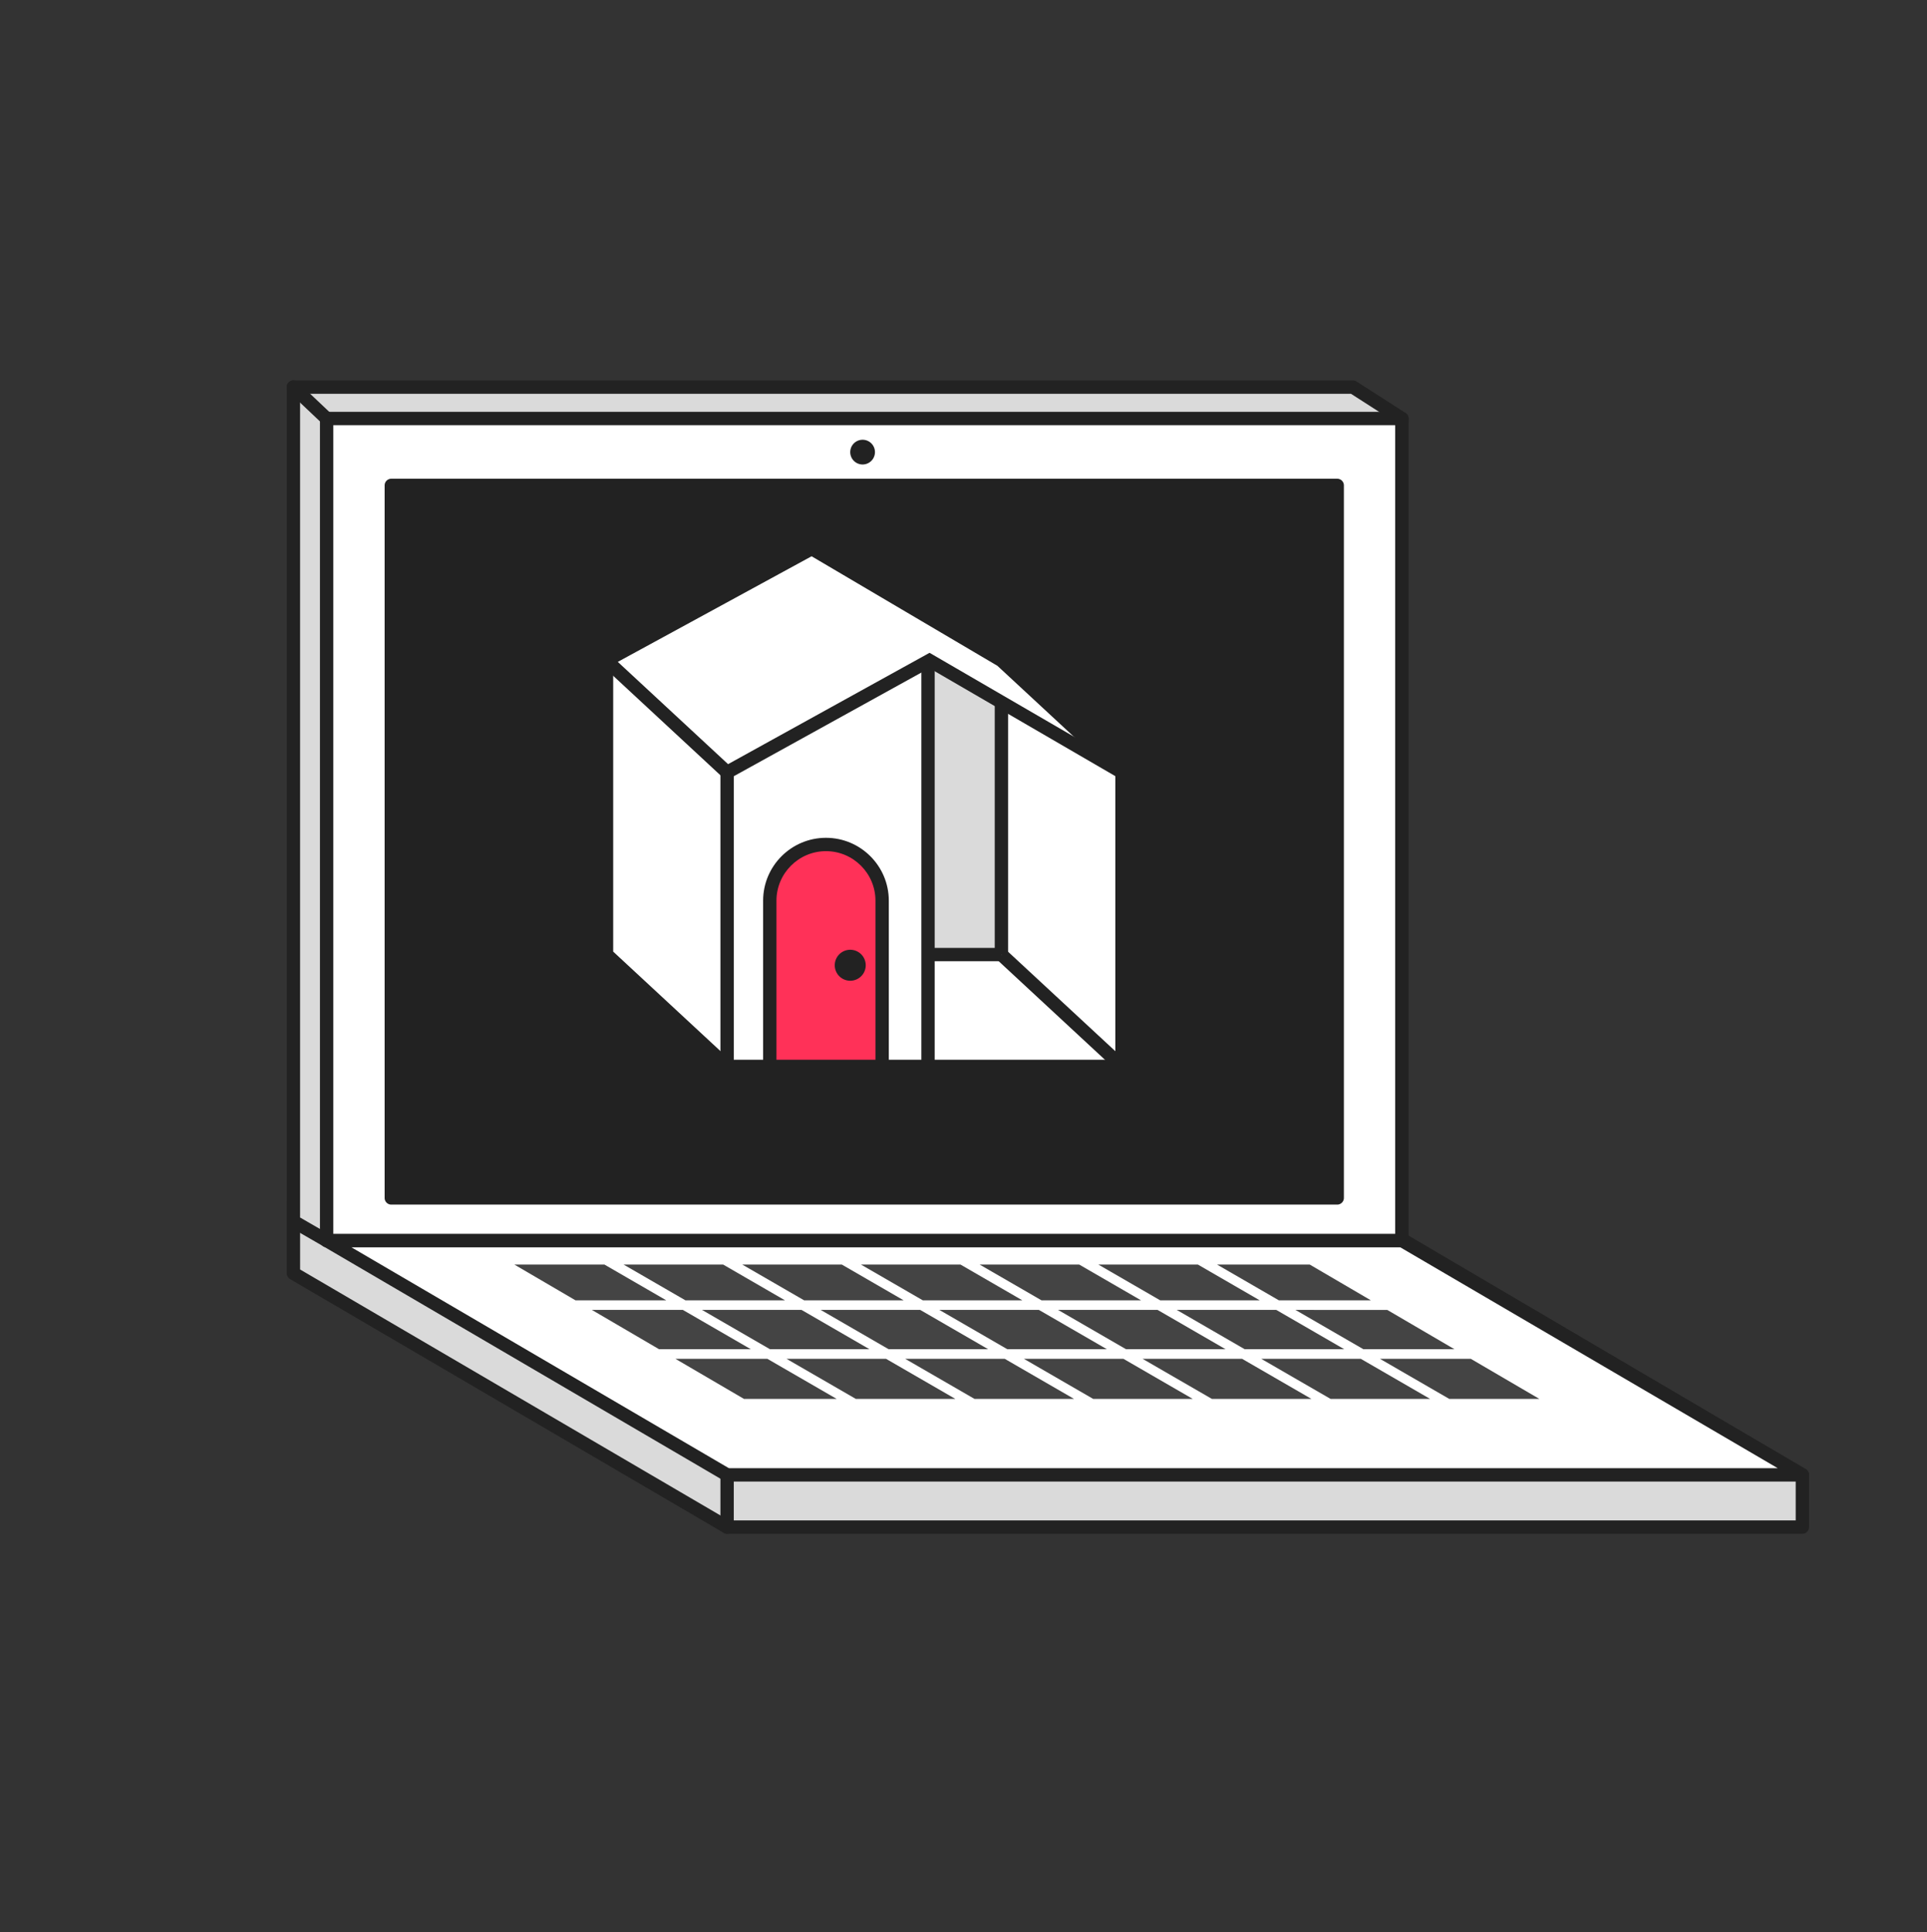
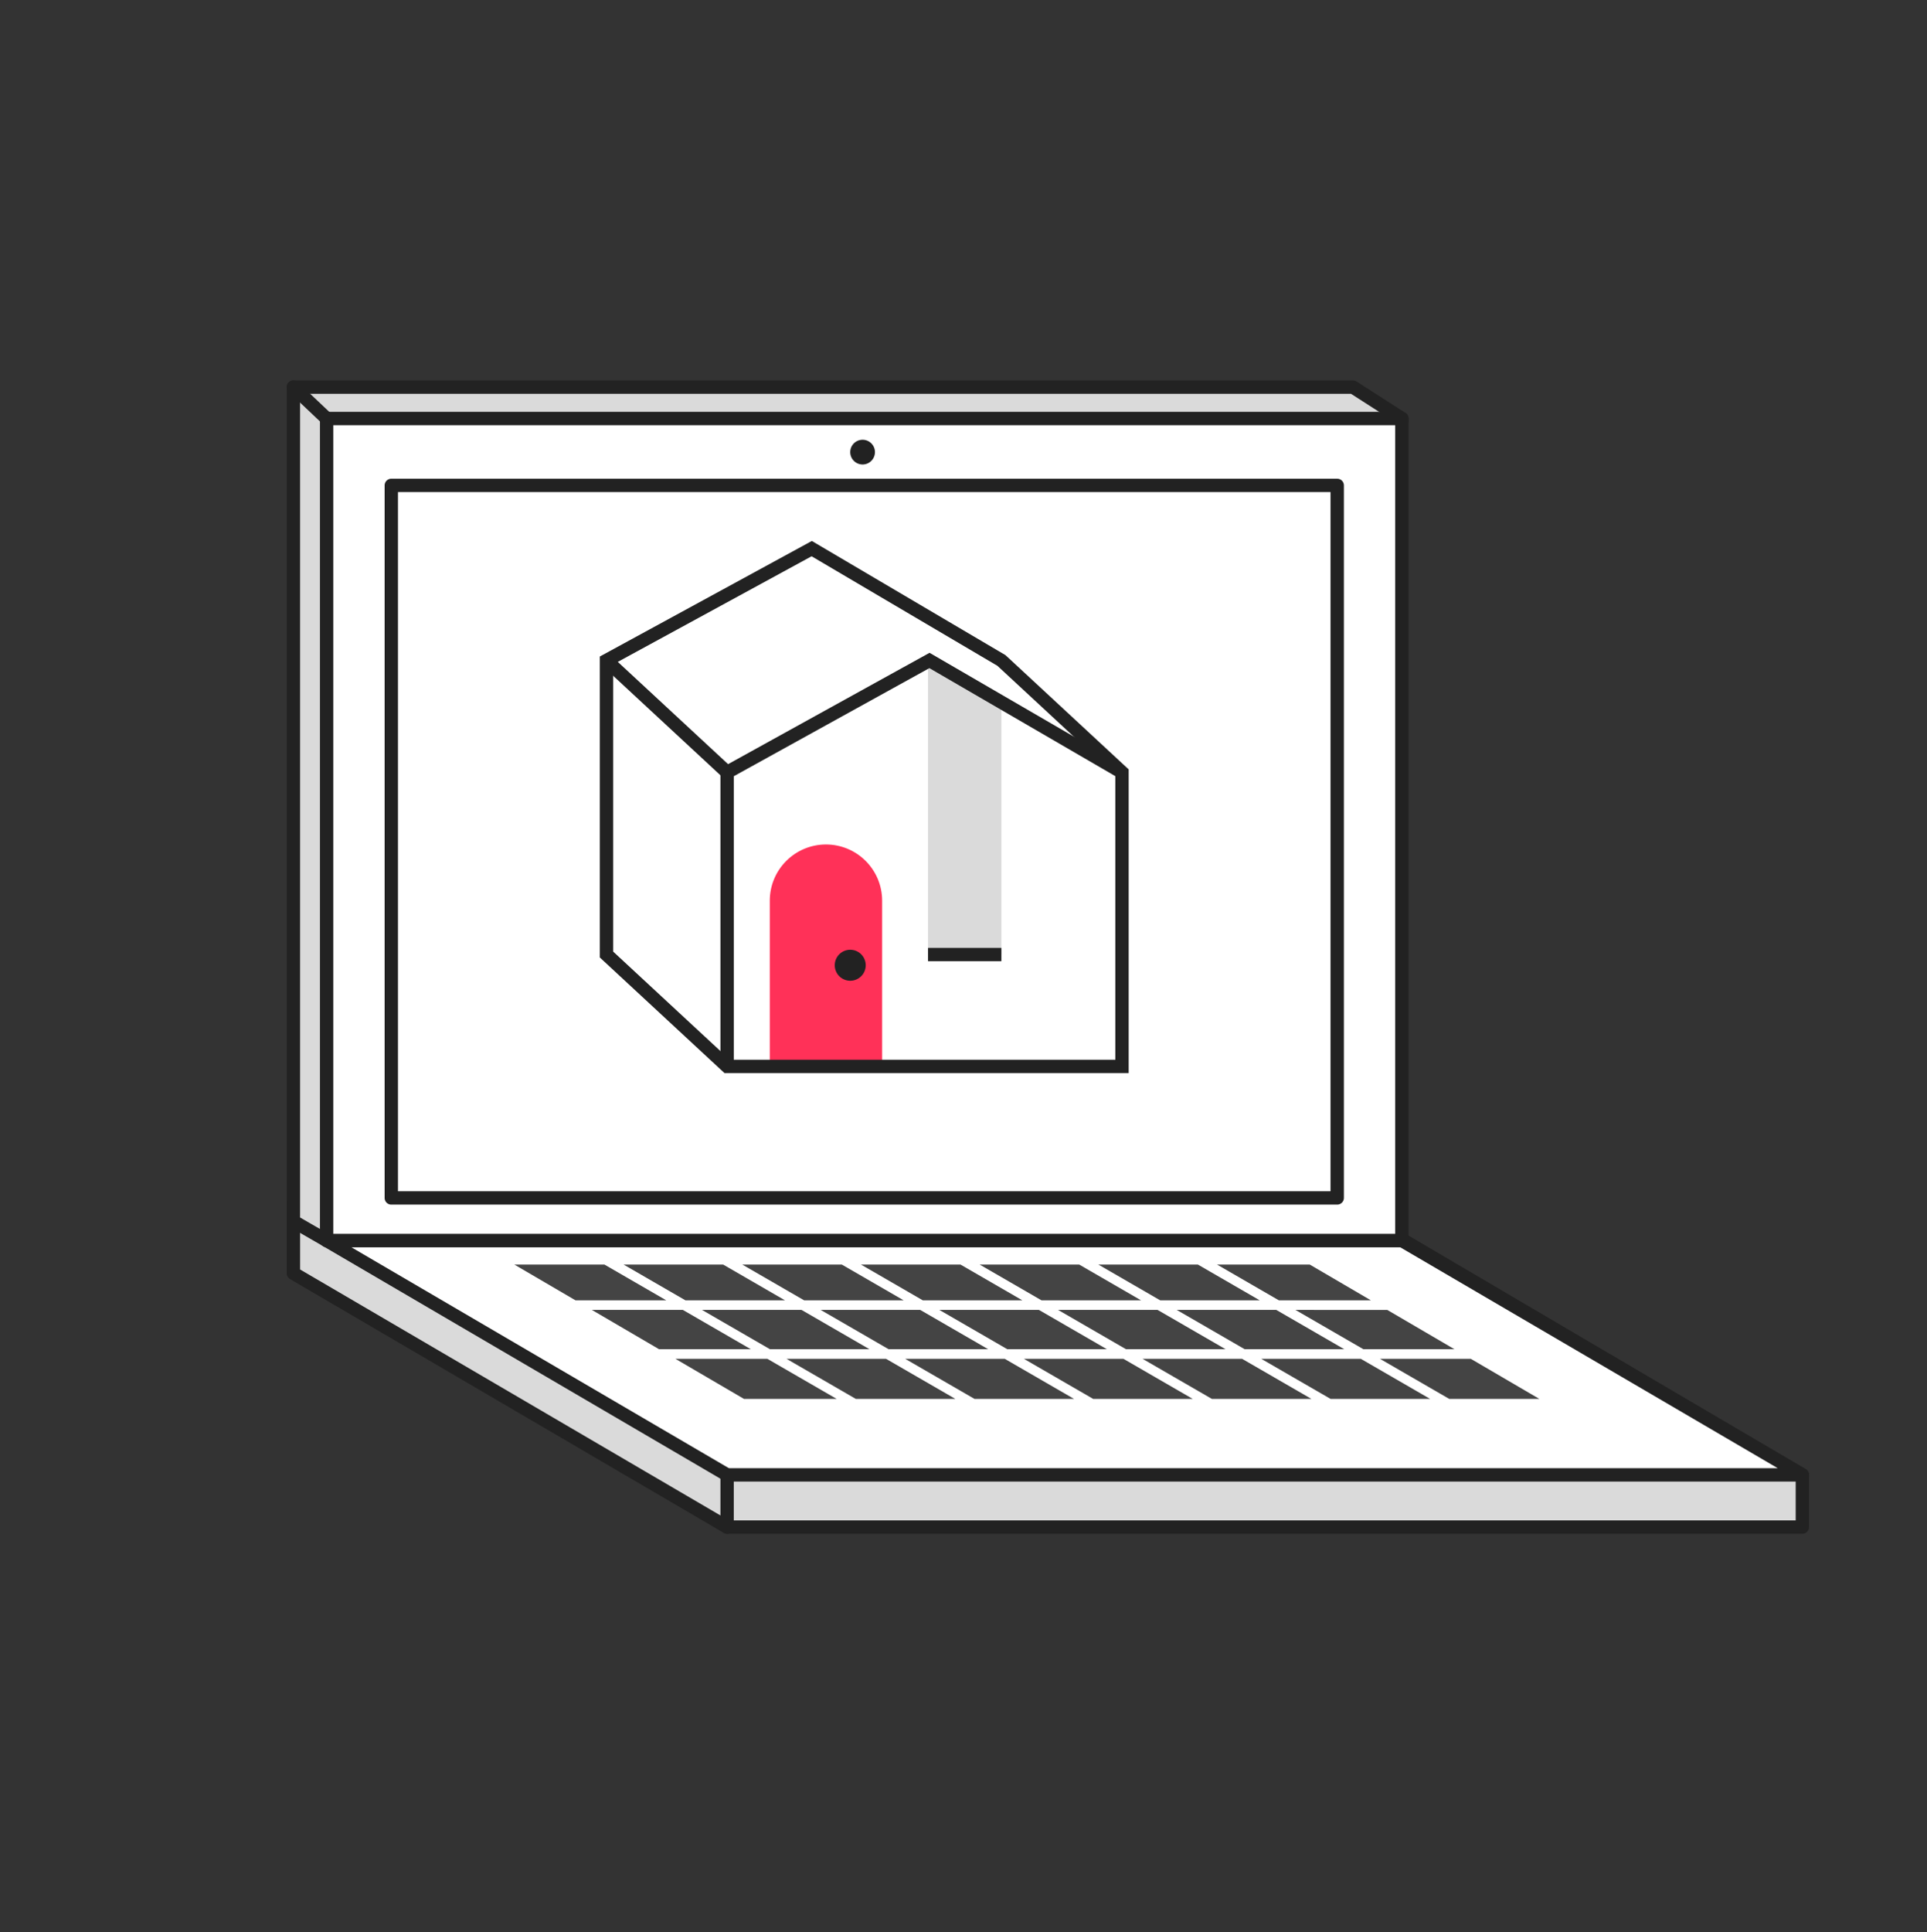
<svg xmlns="http://www.w3.org/2000/svg" width="400" height="401" fill="none" viewBox="0 0 400 401">
  <rect x="0" y="0" width="400" height="401" fill="#333333" stroke="none" />
  <path fill="#DADADA" d="M374.13 316.93h-223.2l-90.025-52.67v-14.44l213.405-2.41 99.82 58.68v10.84Z" />
  <path fill="#222" d="M374.13 318.314h-223.2c-.245 0-.485-.065-.7-.19l-90.025-52.67a1.387 1.387 0 0 1-.685-1.195v-14.44c0-.76.61-1.375 1.37-1.385l213.405-2.41c.26.01.5.065.715.19l99.815 58.68c.425.25.685.705.685 1.195v10.84c0 .765-.62 1.385-1.385 1.385h.005Zm-222.825-2.77h221.44v-8.665l-98.8-58.085-211.65 2.39v12.28l89.015 52.08h-.005Z" />
  <path fill="#fff" d="M374.13 306.09h-223.2L67.8 257.455h223.195l83.135 48.635Z" />
  <path fill="#222" d="M374.13 307.475h-223.2c-.245 0-.485-.065-.7-.19l-83.13-48.64a1.38 1.38 0 0 1-.635-1.555 1.38 1.38 0 0 1 1.335-1.02H291c.245 0 .485.065.7.19l83.13 48.64c.54.315.8.955.635 1.555a1.38 1.38 0 0 1-1.335 1.02Zm-222.825-2.77H369.02l-78.4-45.87H72.905l78.4 45.87Z" />
  <path fill="#222" d="M150.93 318.315c-.765 0-1.385-.62-1.385-1.385v-10.84a1.385 1.385 0 1 1 2.77 0v10.84c0 .765-.62 1.385-1.385 1.385Z" />
  <path fill="#DADADA" d="M284.105 250.93 67.8 257.455l-6.895-3.98V80.34h219.93l10.16 6.525-6.89 164.065Z" />
  <path fill="#222" d="M67.8 258.835c-.245 0-.48-.065-.69-.185l-6.895-3.98a1.377 1.377 0 0 1-.69-1.2V80.34c0-.765.62-1.385 1.385-1.385h219.93c.265 0 .525.075.75.22l10.16 6.52c.415.265.655.73.635 1.225l-6.895 164.07a1.381 1.381 0 0 1-1.34 1.325l-216.305 6.52H67.8Zm-5.51-6.16 5.86 3.38 214.625-6.47L289.58 87.6l-9.15-5.875H62.29v170.95Z" />
  <path fill="#fff" d="M291 86.865H67.8v170.59H291V86.865Z" />
  <path fill="#222" d="M290.995 258.836H67.8c-.765 0-1.385-.62-1.385-1.385V86.861c0-.765.62-1.385 1.385-1.385H291c.765 0 1.385.62 1.385 1.385v170.59c0 .765-.62 1.385-1.385 1.385h-.005Zm-221.815-2.77h220.43V88.246H69.185V256.07l-.005-.005Z" />
-   <path fill="#222" d="M277.575 100.739H81.225v147.875h196.35V100.739Z" />
  <path fill="#222" d="M277.57 249.999H81.225a1.384 1.384 0 0 1-1.385-1.384V100.739c0-.764.62-1.385 1.385-1.385h196.35c.765 0 1.385.62 1.385 1.385v147.876c0 .765-.62 1.384-1.385 1.384h-.005Zm-194.965-2.77h193.58V102.124H82.61v145.105h-.005Z" />
  <path fill="#fff" d="m207.865 137.071-39.37-23.21-42.6 23.21v61.035l25.035 23.21h81.97v-61.035l-25.035-23.21Z" />
  <path fill="#DADADA" d="m192.635 137.07 15.23 8.51v52.525h-15.23V137.07Z" style="mix-blend-mode:multiply" />
  <path fill="#FF3158" d="M159.79 220.952v-34.03c0-6.44 5.22-11.66 11.66-11.66s11.66 5.22 11.66 11.66v34.03" />
-   <path fill="#222" d="M209.255 145.196h-2.77v52.915h2.77v-52.915Z" />
-   <path fill="#222" d="m208.811 197.108-1.883 2.031 25.033 23.213 1.884-2.031-25.034-23.213ZM194.02 137.071h-2.77v84.245h2.77v-84.245Z" />
  <path fill="#222" d="M207.865 196.722h-15.23v2.77h15.23v-2.77ZM126.838 136.063l-1.884 2.031 25.033 23.213 1.884-2.031-25.033-23.213Z" />
  <path fill="#222" d="M152.315 221.316h-2.77v-61.85l43.41-23.985 40.64 23.605-1.39 2.395-39.285-22.82-40.605 22.435v60.22Z" />
  <path fill="#222" d="M234.285 222.701h-83.9l-25.875-23.99v-62.46l44.01-23.98 40.18 23.685.11.1 25.475 23.62v63.025Zm-82.81-2.77h80.045v-59.05l-24.48-22.7-38.57-22.735-41.185 22.44v59.61l24.19 22.43v.005Z" />
-   <path fill="#222" d="M184.495 220.951h-2.77v-34.03c0-5.665-4.61-10.275-10.275-10.275s-10.275 4.61-10.275 10.275v34.03h-2.77v-34.03c0-7.195 5.85-13.045 13.045-13.045s13.045 5.85 13.045 13.045v34.03Z" />
-   <path fill="#222" d="M176.49 203.541a3.214 3.214 0 1 0 .001-6.429 3.214 3.214 0 0 0-.001 6.429ZM67.8 88.245c-.34 0-.685-.125-.95-.38l-6.895-6.52a1.383 1.383 0 1 1 1.9-2.01l6.895 6.52a1.383 1.383 0 0 1-.95 2.39Z" />
+   <path fill="#222" d="M176.49 203.541a3.214 3.214 0 1 0 .001-6.429 3.214 3.214 0 0 0-.001 6.429M67.8 88.245c-.34 0-.685-.125-.95-.38l-6.895-6.52a1.383 1.383 0 1 1 1.9-2.01l6.895 6.52a1.383 1.383 0 0 1-.95 2.39Z" />
  <path fill="#444" d="m301.915 280.015-13.945-8.155-19.07-.005 14.11 8.16h18.905ZM254.4 280.015l-14.11-8.16h-20.66l14.11 8.16h20.66ZM252.625 262.44l12.835 7.425h19.1l-12.69-7.425h-19.245ZM279.035 280.015l-14.11-8.16h-20.66l14.11 8.16h20.66ZM203.35 262.44l12.835 7.425h20.665l-12.835-7.425H203.35ZM227.99 262.44l12.835 7.425h20.66l-12.835-7.425h-20.66ZM178.715 262.44l12.835 7.425h20.66l-12.835-7.425h-20.66ZM180.49 280.015l-14.11-8.16h-20.66l14.11 8.16h20.66ZM229.765 280.015l-14.11-8.16H194.99l14.11 8.16h20.665ZM122.86 271.855l13.95 8.16h19.045l-14.11-8.16H122.86ZM205.125 280.015l-14.11-8.16h-20.66l14.11 8.16h20.66ZM154.075 262.44l12.84 7.425h20.66l-12.835-7.425h-20.665ZM296.865 290.33l-14.385-8.32h-20.665l14.39 8.32h20.66ZM272.23 290.33l-14.39-8.32h-20.66l14.39 8.32h20.66ZM247.595 290.33l-14.39-8.32h-20.66l14.385 8.32h20.665ZM323.54 292.27s.04-.025.06-.035c-.02.01-.04.025-.06.035ZM319.545 290.33l-14.23-8.32h-18.86l14.385 8.32h18.705ZM106.765 262.44l12.69 7.425H138.3l-12.835-7.425h-18.7ZM129.44 262.44l12.835 7.425h20.665l-12.835-7.425H129.44ZM198.32 290.33l-14.39-8.32h-20.66l14.39 8.32h20.66ZM222.955 290.33l-14.385-8.32h-20.665l14.39 8.32h20.66ZM173.685 290.33l-14.39-8.32H140.21l14.23 8.32h19.245Z" />
  <path fill="#222" d="M179.055 96.396a2.565 2.565 0 1 0 0-5.13 2.565 2.565 0 0 0 0 5.13Z" />
</svg>